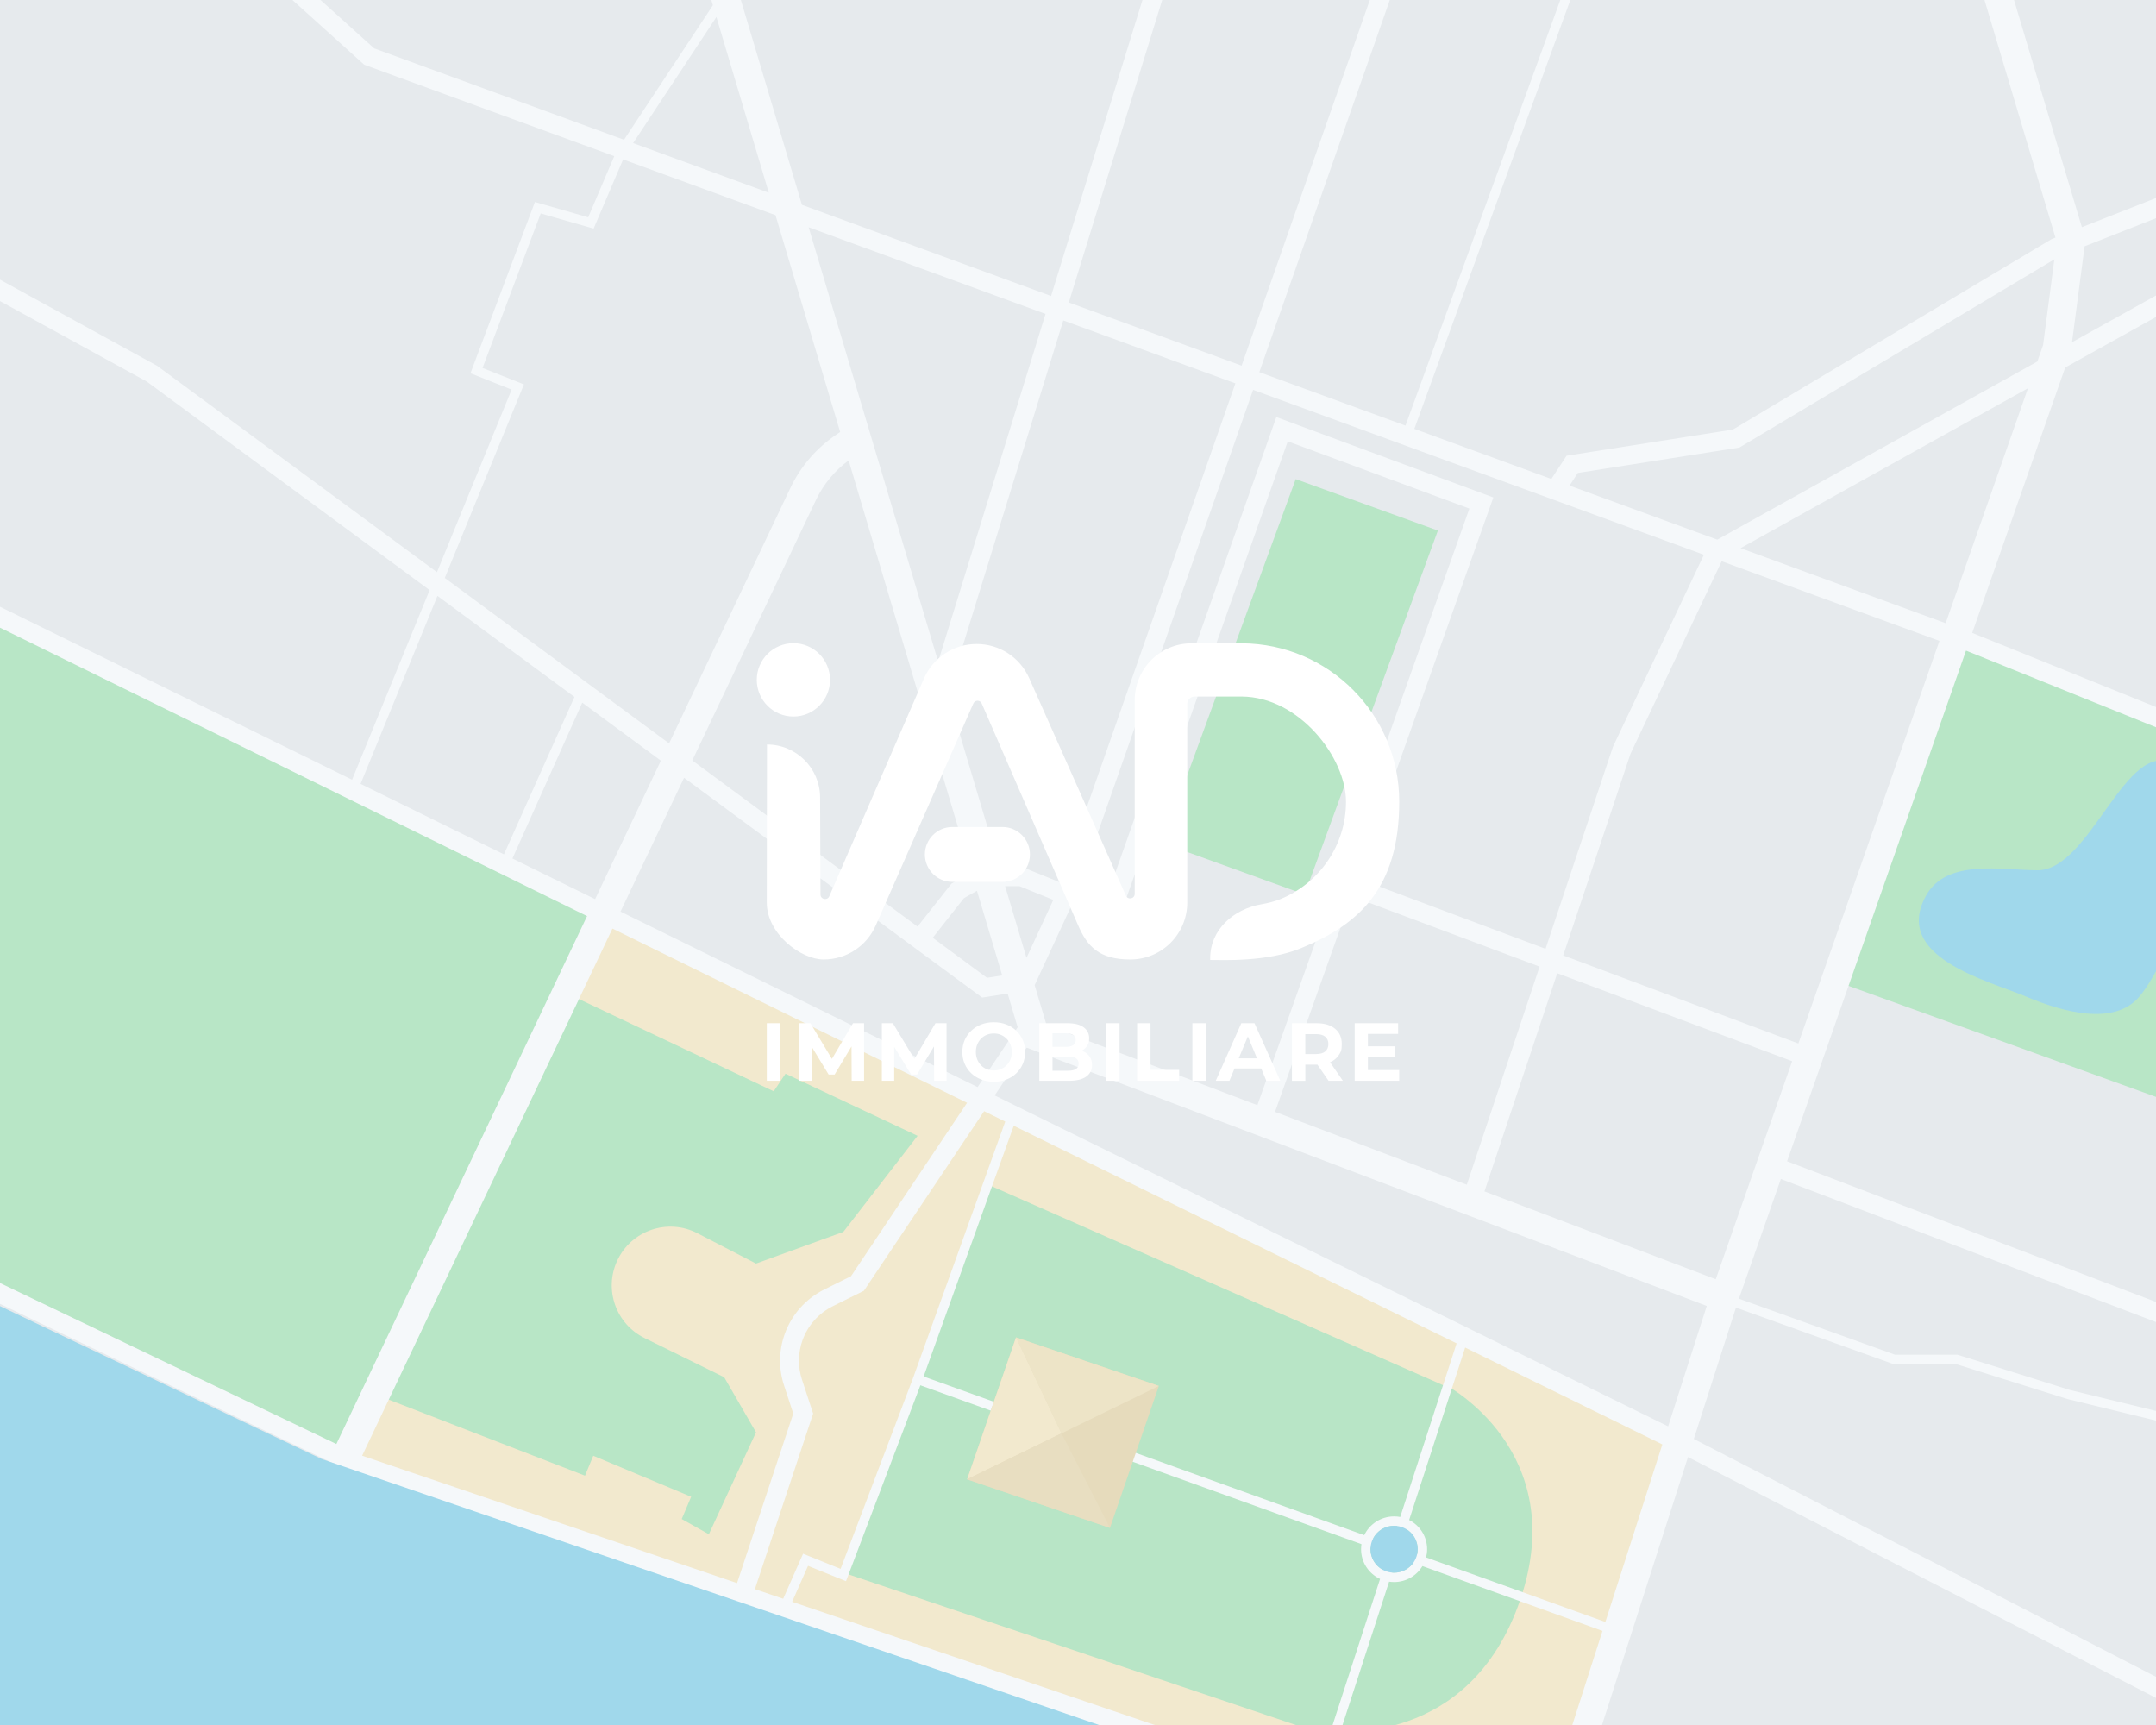
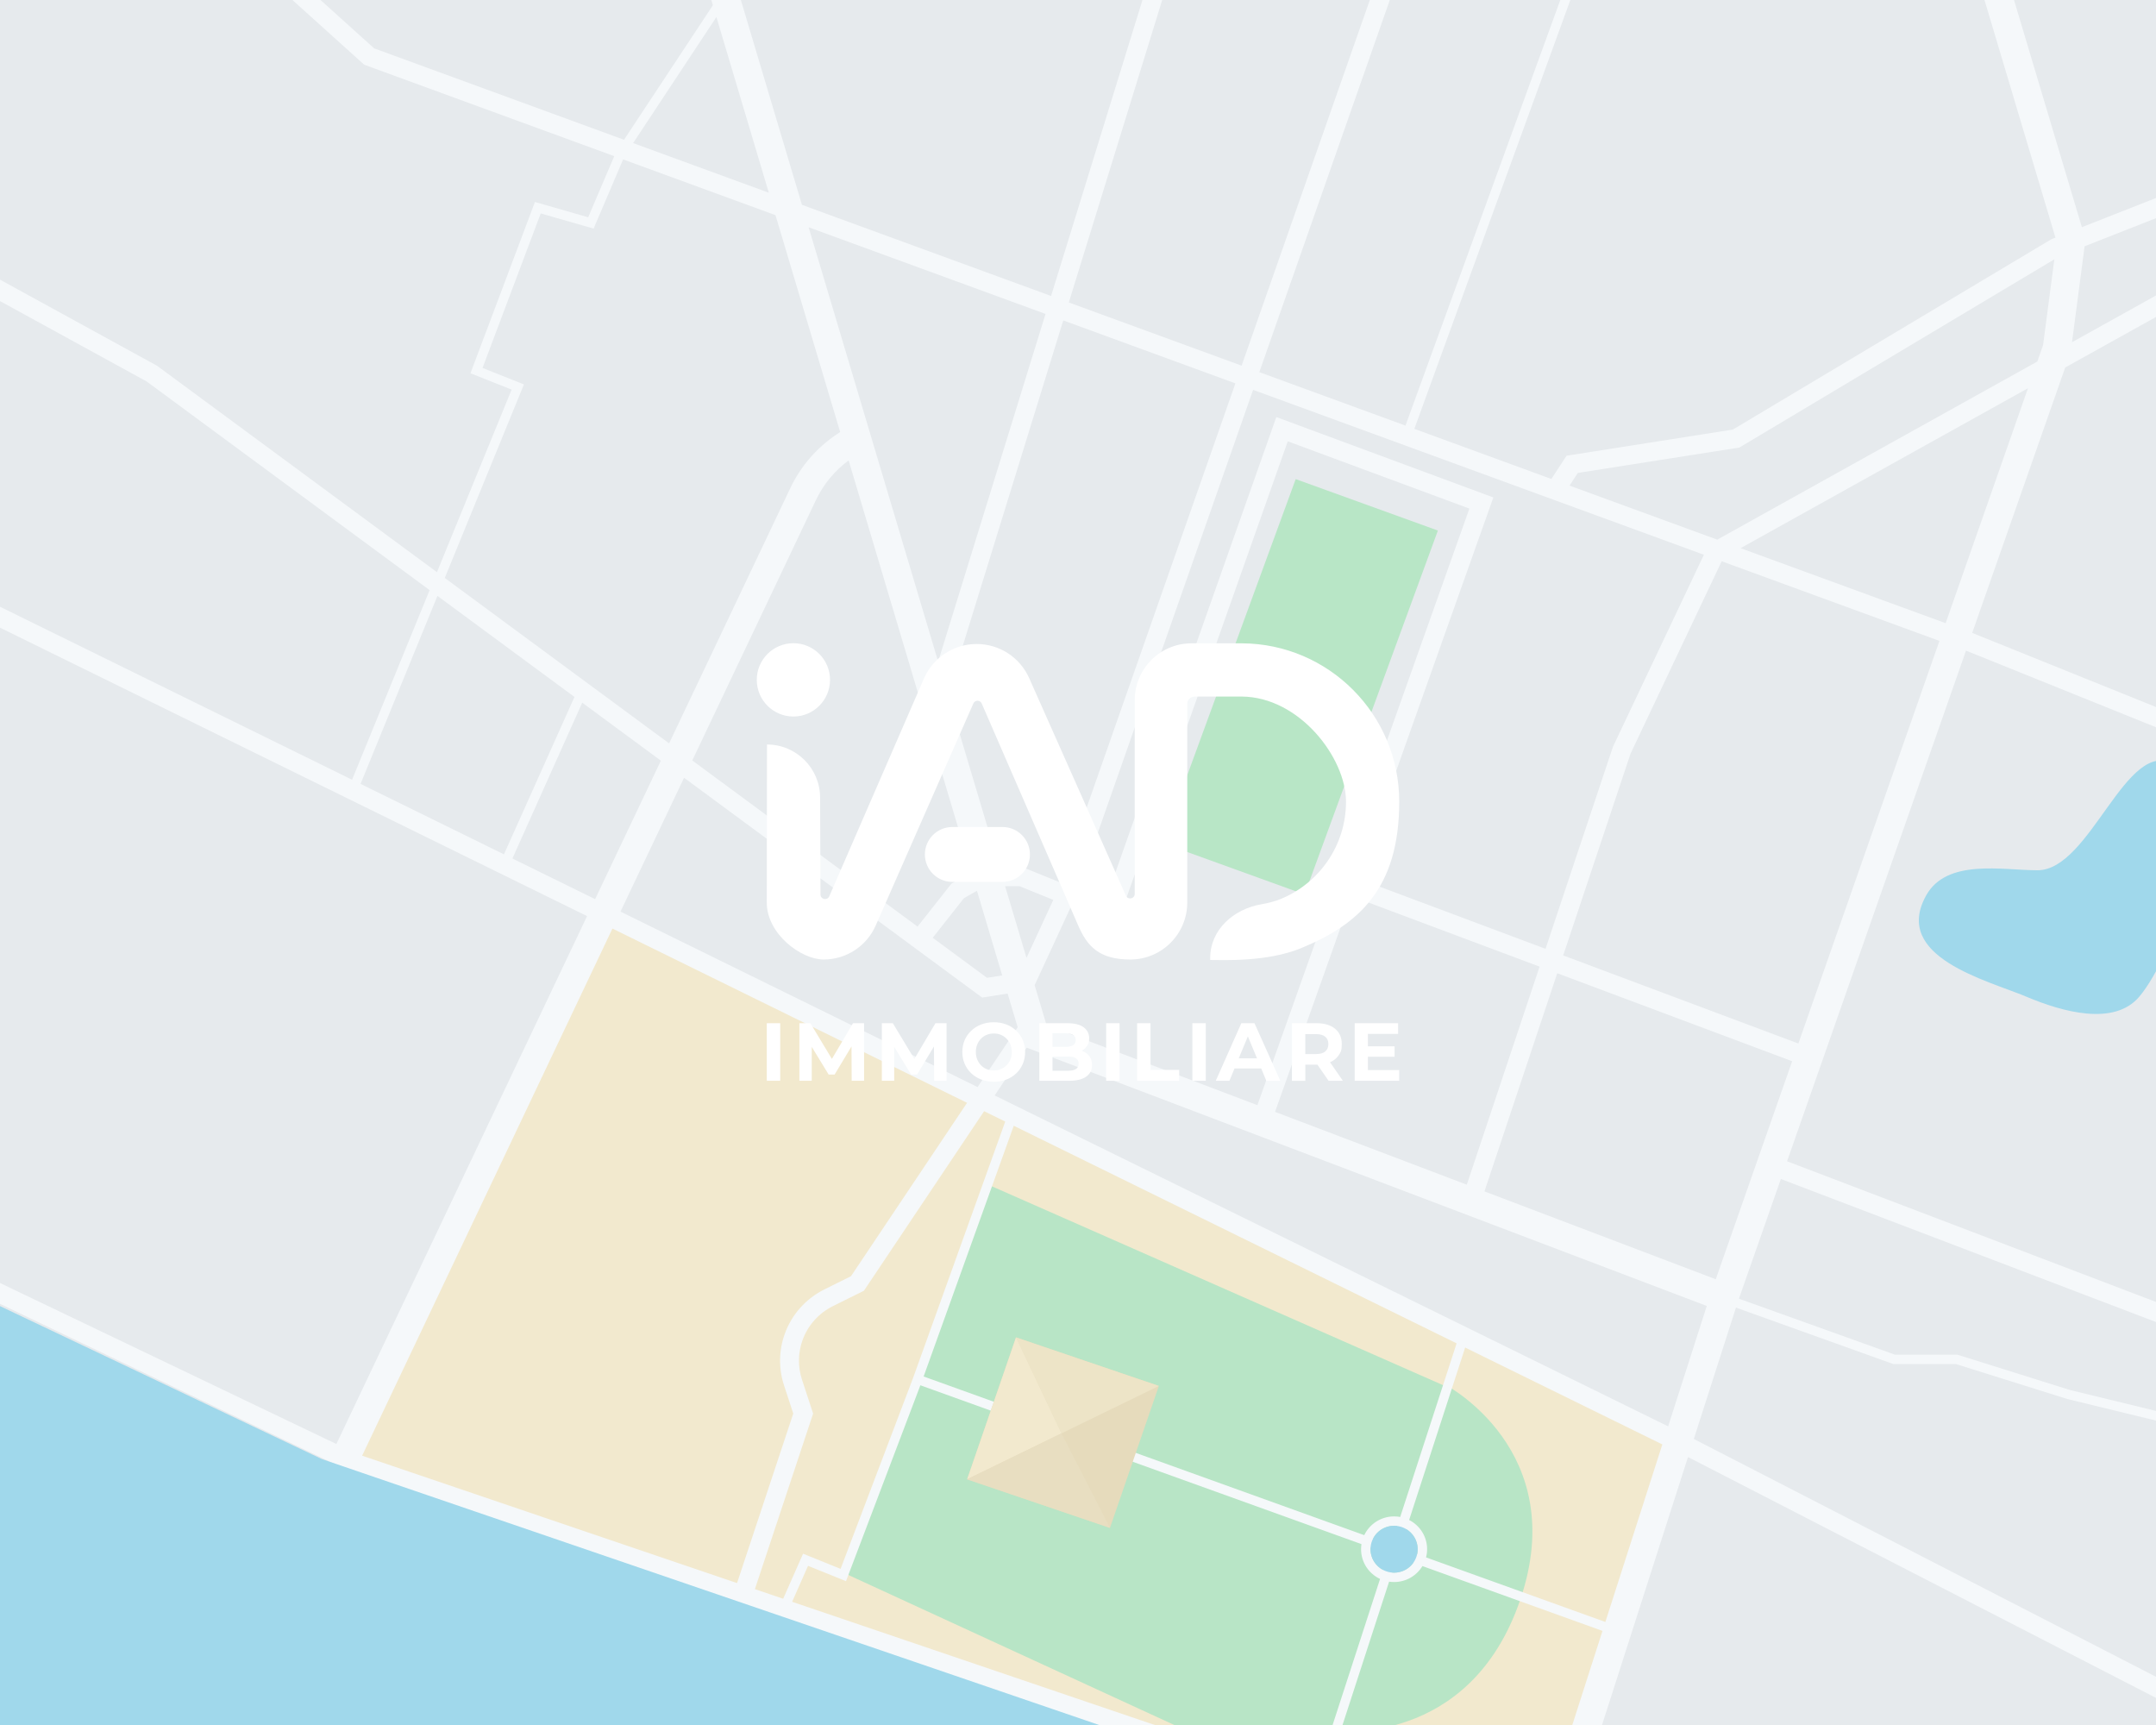
<svg xmlns="http://www.w3.org/2000/svg" width="100%" height="100%" viewBox="0 0 600 480" version="1.1" xml:space="preserve" style="fill-rule:evenodd;clip-rule:evenodd;stroke-linejoin:round;stroke-miterlimit:2;">
  <rect x="0" y="0" width="600" height="480" fill="#333333" stroke="none" />
  <g>
    <clipPath id="_clip1">
      <rect x="0" y="0" width="600" height="480" />
    </clipPath>
    <g clip-path="url(#_clip1)">
      <rect x="0" y="0" width="600" height="480" style="fill:rgb(230,234,237);" />
      <path d="M408.314,373.044L281.946,311.413L235.009,437.609L224.506,433.696L217.285,447.717L364.659,496.304L415.863,493.696L441.793,391.957L408.314,373.044Z" style="fill:rgb(184,229,198);fill-rule:nonzero;" />
-       <path d="M614.442,310.435L512.363,273.587L544.53,177.065L643.326,214.565L614.442,310.435Z" style="fill:rgb(184,230,198);fill-rule:nonzero;" />
      <g transform="matrix(0.94,0.34,-0.344,0.939,360.586,133.318)">
        <rect x="0" y="0" width="42.093" height="107.84" style="fill:rgb(184,230,198);" />
      </g>
      <path d="M429.32,515.217L466.081,402.391L406.672,372.72L402.405,385.437C402.405,385.437 437.197,403.698 423.084,445.109C408.97,486.52 371.224,481.633 371.224,481.633L367.941,490.111L429.32,515.217Z" style="fill:rgb(242,233,206);fill-rule:nonzero;" />
-       <path d="M282.606,310.109L171.008,255.326L94.859,406.631L218.273,447.717L368.601,499.239L375.166,484.891L234.684,437.609L275.056,329.674L403.065,386.087L408.645,373.044L282.606,310.109Z" style="fill:rgb(242,233,206);fill-rule:nonzero;" />
-       <path d="M218.6,298.772L255.362,316.055L234.684,342.794L210.395,351.598L194.085,343.159C185.807,338.876 175.63,342.376 171.739,350.845C168.044,358.886 171.426,368.408 179.366,372.317L201.533,383.229L210.395,398.555L197.266,426.924L189.716,422.685L192.342,416.489L165.099,405.076L162.802,410.62L104.705,388.12L96.828,405.076L-47.592,335.294L-52.516,150.729L-34.135,155.294L169.694,256.055L159.519,277.25L215.318,303.663L218.6,298.772Z" style="fill:rgb(184,230,198);fill-rule:nonzero;" />
+       <path d="M282.606,310.109L171.008,255.326L94.859,406.631L218.273,447.717L368.601,499.239L234.684,437.609L275.056,329.674L403.065,386.087L408.645,373.044L282.606,310.109Z" style="fill:rgb(242,233,206);fill-rule:nonzero;" />
      <path d="M437.012,0L393.6,119.331L431.734,133.278L435.964,126.812L482.237,119.536L570.934,66.535L572.016,66.109L552.27,0L560.487,0L579.369,63.216L600,55.099L600,60.71L580.131,68.528L576.625,95.228L600,82.221L600,88.201L574.731,102.262L548.852,176.113L600,196.739L600,202.366L547.125,181.041L497.329,323.139L600,362.279L600,367.867L495.602,328.069L483.931,361.373L527.365,376.956L544.733,376.956L576.067,386.786L600,392.604L600,395.289L575.359,389.299L544.329,379.564L526.905,379.564L483.108,363.852L471.374,400.41L600,466.585L600,472.458L469.76,405.438L445.827,480L437.559,480L445.962,453.818L395.854,435.777C394.248,438.437 391.316,440.218 387.966,440.218C387.494,440.218 387.03,440.182 386.576,440.114L373.614,480L370.855,480L384.063,439.356C380.939,437.898 378.776,434.743 378.776,431.087C378.776,430.604 378.814,430.13 378.887,429.668L256.134,385.47L235.437,439.973L224.87,435.708L220.447,445.716L321.364,480L305.133,480L208.438,447.15L197.542,480L196.734,480L192.475,478.606L203.469,445.462L97.472,409.452L0,362.803L0,357.012L93.611,401.814L163.376,254.917L0,174.654L0,168.833L97.98,216.969L119.559,164.208L40.843,106.166L0,83.775L0,77.816L43.69,101.767L121.601,159.216L142.38,108.412L130.926,103.86L148.87,56.208L163.689,60.461L170.942,43.455L101.35,18.003L81.381,0L89.196,0L104.123,13.457L173.66,38.89L198.394,1.459L197.959,0L206.175,0L223.175,56.999L292.506,82.357L317.942,0L323.435,0L297.442,84.162L345.531,101.75L381.21,0L386.772,0L350.46,103.553L391.136,118.429L434.22,0L437.012,0ZM446.761,451.331L396.868,433.367C397.057,432.638 397.157,431.874 397.157,431.087C397.157,427.542 395.123,424.469 392.152,422.956L407.746,374.971L462.618,401.929L446.761,451.331ZM394.531,431.087C394.531,428.707 393.247,426.624 391.33,425.485L389.617,430.756L394.383,432.472C394.48,432.026 394.531,431.562 394.531,431.087ZM405.367,373.802L389.667,422.113C389.116,422.01 388.547,421.957 387.966,421.957C384.301,421.957 381.137,424.088 379.662,427.172L257.038,383.021L282.119,313.253L405.367,373.802ZM387.966,424.565C385.438,424.565 383.243,425.986 382.147,428.067L387.147,429.867L388.851,424.624C388.561,424.585 388.266,424.565 387.966,424.565ZM381.402,431.087C381.402,430.917 381.409,430.748 381.421,430.58L386.34,432.351L384.879,436.844C382.81,435.747 381.402,433.58 381.402,431.087ZM388.81,433.24L387.398,437.585C387.585,437.601 387.775,437.609 387.966,437.609C390.175,437.609 392.129,436.525 393.319,434.864L388.81,433.24ZM217.954,444.869L223.492,432.337L233.931,436.55L254.13,383.356L279.749,312.089L273.871,309.201L240.422,359.162L231.776,363.457C227.84,365.413 224.816,368.803 223.336,372.92C222.065,376.455 222.011,380.31 223.183,383.879L226.288,393.34L210.082,442.195L217.954,444.869ZM477.901,150.163L436.788,135.126L439.094,131.602L484.068,124.531L571.71,72.16L568.577,96.021L566.973,100.599L477.901,150.163ZM290.963,87.352L225.036,63.24L261.082,184.102L290.963,87.352ZM263.781,193.15L295.899,89.157L343.803,106.678L295.1,245.571L284.762,241.381L278.165,241.381L263.781,193.15ZM270.35,242.725L236.168,128.113C232.273,130.988 229.145,134.776 227.069,139.148L192.655,211.609L255.348,257.837L264.773,245.892L270.35,242.725ZM259.567,260.948L268.272,249.914L271.883,247.864L278.908,271.421L274.674,272.088L259.567,260.948ZM279.721,246.599L283.732,246.599L293.125,250.405L285.667,266.534L279.721,246.599ZM297.992,252.378L287.933,274.132L291.247,285.243L349.926,307.526L408.92,141.517L358.376,122.798L310.755,257.55L297.992,252.378ZM354.833,309.389L408.202,329.655L428.454,268.975L376.155,249.389L354.833,309.389ZM377.904,244.468L430.109,264.019L448.872,207.801L474.184,154.363L348.732,108.48L299.969,247.544L307.628,250.648L355.194,116.051L415.59,138.419L377.904,244.468ZM464.232,396.901L276.804,304.822L285.71,291.519L474.987,363.394L464.232,396.901ZM272.057,302.49L283.207,285.836L280.413,276.467L273.316,277.584L190.369,216.421L172.68,253.668L272.057,302.49ZM236.824,355.117L269.125,306.87L170.439,258.387L100.779,405.062L205.113,440.507L220.761,393.331L218.19,385.497C216.658,380.829 216.728,375.789 218.39,371.165C220.326,365.781 224.28,361.348 229.427,358.791L236.824,355.117ZM123.778,160.822L186.204,206.852L219.944,135.808C222.804,129.787 227.238,124.64 232.785,120.904L233.811,120.212L215.814,59.867L173.409,44.358L165.198,63.61L150.477,59.385L134.285,102.385L145.807,106.964L123.778,160.822ZM165.618,250.198L183.918,211.664L162.031,195.525L142.599,238.889L165.618,250.198ZM121.737,165.814L100.34,218.128L140.243,237.732L159.871,193.932L121.737,165.814ZM453.757,209.74L435.027,265.86L500.471,290.37L539.731,178.337L479.131,156.173L453.757,209.74ZM413.113,331.52L433.373,270.817L498.744,295.299L477.485,355.964L413.113,331.52ZM564.37,108.028L484.386,152.535L541.458,173.409L564.37,108.028ZM199.371,4.734L213.953,53.626L176.19,39.815L199.371,4.734Z" style="fill:rgb(245,248,250);" />
      <path d="M305.888,480L0,480L0,363.44L89.589,406.008L305.888,480Z" style="fill:rgb(160,216,235);fill-rule:nonzero;" />
      <path d="M595.341,277.348C588.328,285.623 573.927,281.56 563.933,277.348C553.086,272.776 526.496,266.333 536.026,249.179C541.772,238.836 557.259,242.161 567.023,242.161C581.832,242.161 591.717,204.893 605.064,212.682C621.417,222.225 604.982,265.97 595.341,277.348Z" style="fill:rgb(160,216,235);fill-rule:nonzero;" />
      <path d="M394.531,431.087C394.531,434.689 391.592,437.609 387.967,437.609C384.341,437.609 381.402,434.689 381.402,431.087C381.402,427.485 384.341,424.565 387.967,424.565C391.592,424.565 394.531,427.485 394.531,431.087Z" style="fill:rgb(160,216,235);fill-rule:nonzero;" />
      <path d="M308.898,425.146L269.148,411.633L282.75,372.142L322.5,385.655L308.898,425.146Z" style="fill:rgb(230,219,188);fill-rule:nonzero;" />
      <path d="M282.75,372.142L322.5,385.655L295.407,398.847L282.75,372.142Z" style="fill:rgb(237,228,199);fill-rule:nonzero;" />
      <path d="M282.75,372.142L295.407,398.847L269.148,411.633L282.75,372.142Z" style="fill:rgb(242,233,206);fill-rule:nonzero;" />
      <path d="M308.895,425.151L269.145,411.637L295.404,398.851L308.895,425.151Z" style="fill:rgb(232,222,193);fill-rule:nonzero;" />
      <g id="it">
        <g transform="matrix(1,0,0,1,210.605,178.14)">
          <path d="M46.784,59.619C46.784,55.407 50.195,51.984 54.414,51.984L68.386,51.984C72.595,51.984 76.016,55.397 76.016,59.619C76.016,63.842 72.605,67.255 68.387,67.255L54.414,67.255C50.205,67.255 46.784,63.842 46.784,59.619ZM10.193,0.84C15.828,0.84 20.385,5.411 20.385,11.041C20.385,16.67 15.818,21.242 10.193,21.242C4.568,21.242 -0,16.68 -0,11.041C-0,5.401 4.568,0.84 10.193,0.84ZM135.058,0.87C159.238,1.025 178.79,20.696 178.79,44.927C178.79,69.162 167.461,79.153 151.414,85.72C141.919,89.603 129.662,88.984 126.182,88.984L126.182,88.475C126.182,80.58 132.654,74.821 140.433,73.483C142.328,73.154 144.163,72.685 145.809,72.016C156.48,67.644 163.98,57.154 163.98,44.927C163.98,32.7 150.995,15.782 134.938,15.682L121.853,15.682C120.716,15.682 119.799,16.6 119.799,17.738L119.799,72.994C119.799,81.758 112.698,88.854 103.951,88.854C95.205,88.854 91.933,85.112 89.42,79.322L62.602,17.618C62.153,16.6 60.717,16.59 60.268,17.618L33.101,79.392C30.568,85.141 24.893,88.854 18.61,88.854C12.327,88.854 2.773,81.738 2.782,72.984L2.842,29.027C10.981,29.027 17.593,35.615 17.623,43.759L17.732,70.768C17.732,72.146 19.627,72.535 20.176,71.267L46.505,10.701C49.048,4.852 54.813,1.06 61.186,1.06C67.559,1.06 73.244,4.793 75.817,10.572L102.734,71.108C103.293,72.365 105.178,71.966 105.178,70.589L105.178,16.7C105.178,7.957 112.259,0.87 120.995,0.87L135.058,0.87Z" style="fill:white;fill-rule:nonzero;" />
        </g>
        <g transform="matrix(1,0,0,1,210.605,178.14)">
          <path d="M2.792,122.591L2.792,106.581L6.522,106.581L6.522,122.591L2.792,122.591ZM11.858,122.591L11.858,106.581L14.92,106.581L20.91,116.518L26.778,106.581L29.86,106.581L29.86,122.591L26.409,122.591L26.365,113.045L21.652,120.874L20.006,120.874L15.299,113.154L15.299,122.591L11.858,122.591ZM34.807,122.591L34.807,106.581L37.868,106.581L43.859,116.518L49.727,106.581L52.808,106.581L52.808,122.591L49.358,122.591L49.313,113.045L44.6,120.874L42.955,120.874L38.247,113.154L38.247,122.591L34.807,122.591ZM65.983,122.87C64.716,122.87 63.549,122.661 62.482,122.252C61.415,121.842 60.488,121.263 59.69,120.515C58.902,119.766 58.284,118.888 57.855,117.88C57.416,116.872 57.206,115.774 57.206,114.586C57.206,113.398 57.426,112.28 57.855,111.282C58.294,110.284 58.902,109.406 59.69,108.667C60.478,107.919 61.405,107.34 62.462,106.93C63.52,106.521 64.686,106.312 65.943,106.312C67.2,106.312 68.367,106.511 69.424,106.92C70.481,107.32 71.409,107.899 72.196,108.647C72.984,109.396 73.603,110.274 74.031,111.282C74.46,112.29 74.68,113.398 74.68,114.596C74.68,115.794 74.46,116.892 74.031,117.9C73.593,118.918 72.984,119.796 72.196,120.545C71.409,121.293 70.481,121.872 69.424,122.272C68.367,122.671 67.21,122.88 65.963,122.88L65.983,122.87ZM65.963,119.736C66.681,119.736 67.339,119.607 67.938,119.357C68.536,119.108 69.065,118.748 69.524,118.279C69.982,117.81 70.331,117.271 70.591,116.652C70.84,116.033 70.97,115.345 70.97,114.586C70.97,113.827 70.84,113.129 70.591,112.52C70.341,111.911 69.982,111.362 69.524,110.893C69.065,110.424 68.536,110.075 67.938,109.815C67.339,109.565 66.681,109.436 65.963,109.436C65.245,109.436 64.587,109.565 63.978,109.815C63.37,110.065 62.841,110.424 62.393,110.893C61.944,111.362 61.595,111.901 61.345,112.52C61.096,113.139 60.967,113.827 60.967,114.586C60.967,115.345 61.096,116.043 61.345,116.652C61.595,117.271 61.944,117.81 62.393,118.279C62.841,118.748 63.37,119.108 63.978,119.357C64.587,119.607 65.255,119.736 65.963,119.736ZM90.417,114.25C90.557,114.297 90.694,114.349 90.826,114.406C91.594,114.746 92.203,115.225 92.641,115.874C93.08,116.512 93.3,117.301 93.3,118.229C93.3,119.607 92.761,120.675 91.674,121.443C90.587,122.212 89.001,122.601 86.897,122.601L78.619,122.601L78.629,122.591L78.629,106.581L86.448,106.581C88.463,106.581 89.969,106.96 90.986,107.729C92.003,108.488 92.502,109.496 92.502,110.753C92.502,112.011 92.292,112.32 91.884,112.939C91.521,113.489 91.032,113.928 90.417,114.25ZM82.299,115.854L82.299,119.816L82.309,119.806L86.648,119.806C87.595,119.806 88.313,119.647 88.822,119.327C89.32,119.008 89.58,118.509 89.58,117.84C89.58,117.171 89.33,116.652 88.822,116.333C88.323,116.013 87.595,115.854 86.648,115.854L82.299,115.854ZM82.299,113.159L85.979,113.159C86.877,113.159 87.565,112.999 88.044,112.69C88.523,112.38 88.762,111.901 88.762,111.262C88.762,110.623 88.523,110.144 88.044,109.845C87.565,109.536 86.877,109.386 85.979,109.386L82.299,109.386L82.299,113.159ZM97.229,122.591L97.229,106.581L100.959,106.581L100.959,122.591L97.229,122.591ZM105.846,122.591L105.846,106.581L109.576,106.581L109.576,119.577L117.555,119.577L117.555,122.601L105.856,122.601L105.846,122.591ZM121.225,122.591L121.225,106.581L124.955,106.581L124.955,122.591L121.225,122.591ZM132.96,119.167L131.537,122.591L127.738,122.591L134.848,106.581L138.509,106.581L145.689,122.591L141.8,122.591L140.377,119.167L132.96,119.167ZM139.207,116.353L136.669,110.246L134.13,116.353L139.207,116.353ZM152.661,118.119L152.661,122.611L148.931,122.611L148.931,106.581L155.762,106.581C157.986,106.581 159.712,107.1 160.948,108.128C162.185,109.156 162.803,110.574 162.803,112.37C162.803,114.167 162.524,114.606 161.956,115.474C161.387,116.333 160.589,116.992 159.552,117.441C159.549,117.442 159.545,117.444 159.542,117.445L163.103,122.591L159.123,122.591L156.028,118.118C155.97,118.119 155.911,118.119 155.852,118.119L152.661,118.119ZM152.651,115.165L155.643,115.165C156.77,115.165 157.627,114.925 158.206,114.436C158.784,113.947 159.073,113.259 159.073,112.38C159.073,111.502 158.784,110.813 158.206,110.334C157.627,109.855 156.77,109.615 155.643,109.615L152.651,109.615L152.651,115.165ZM170.074,115.914L170.074,119.617L178.781,119.617L178.781,122.591L166.394,122.591L166.394,106.581L178.481,106.581L178.481,109.555L170.074,109.555L170.074,113.009L177.494,113.009L177.494,115.914L170.074,115.914Z" style="fill:white;fill-rule:nonzero;" />
        </g>
      </g>
    </g>
  </g>
</svg>